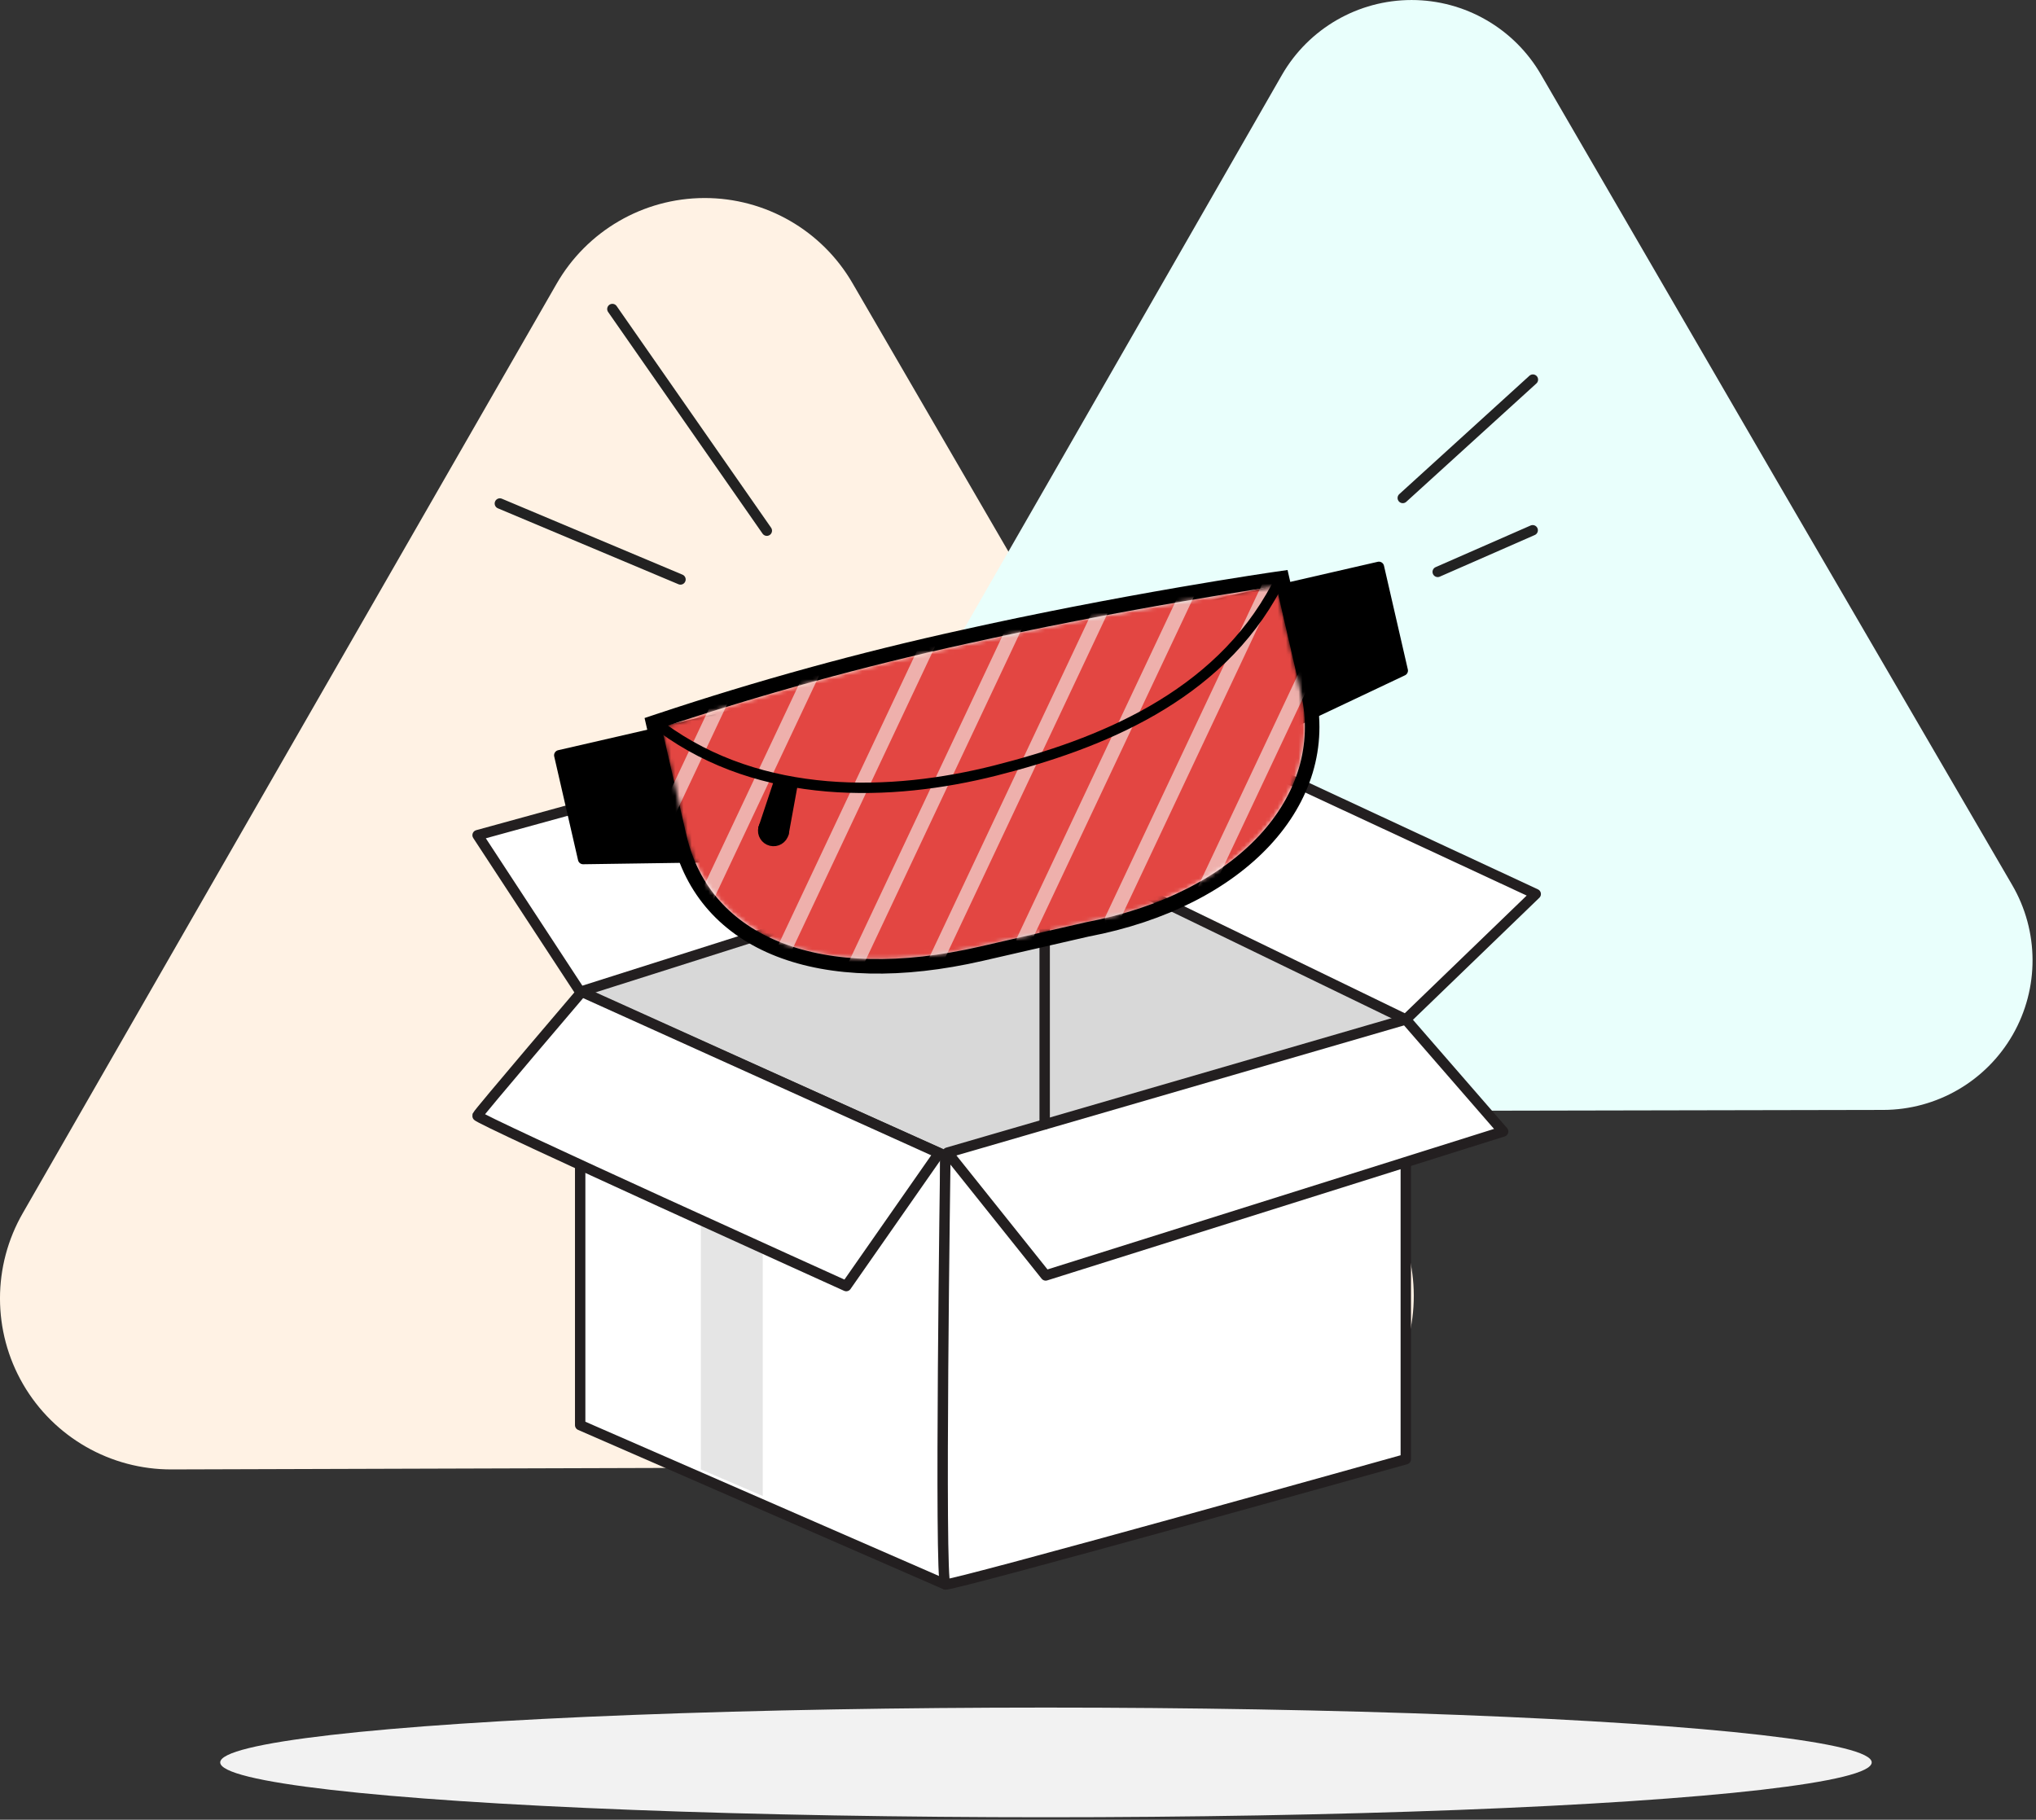
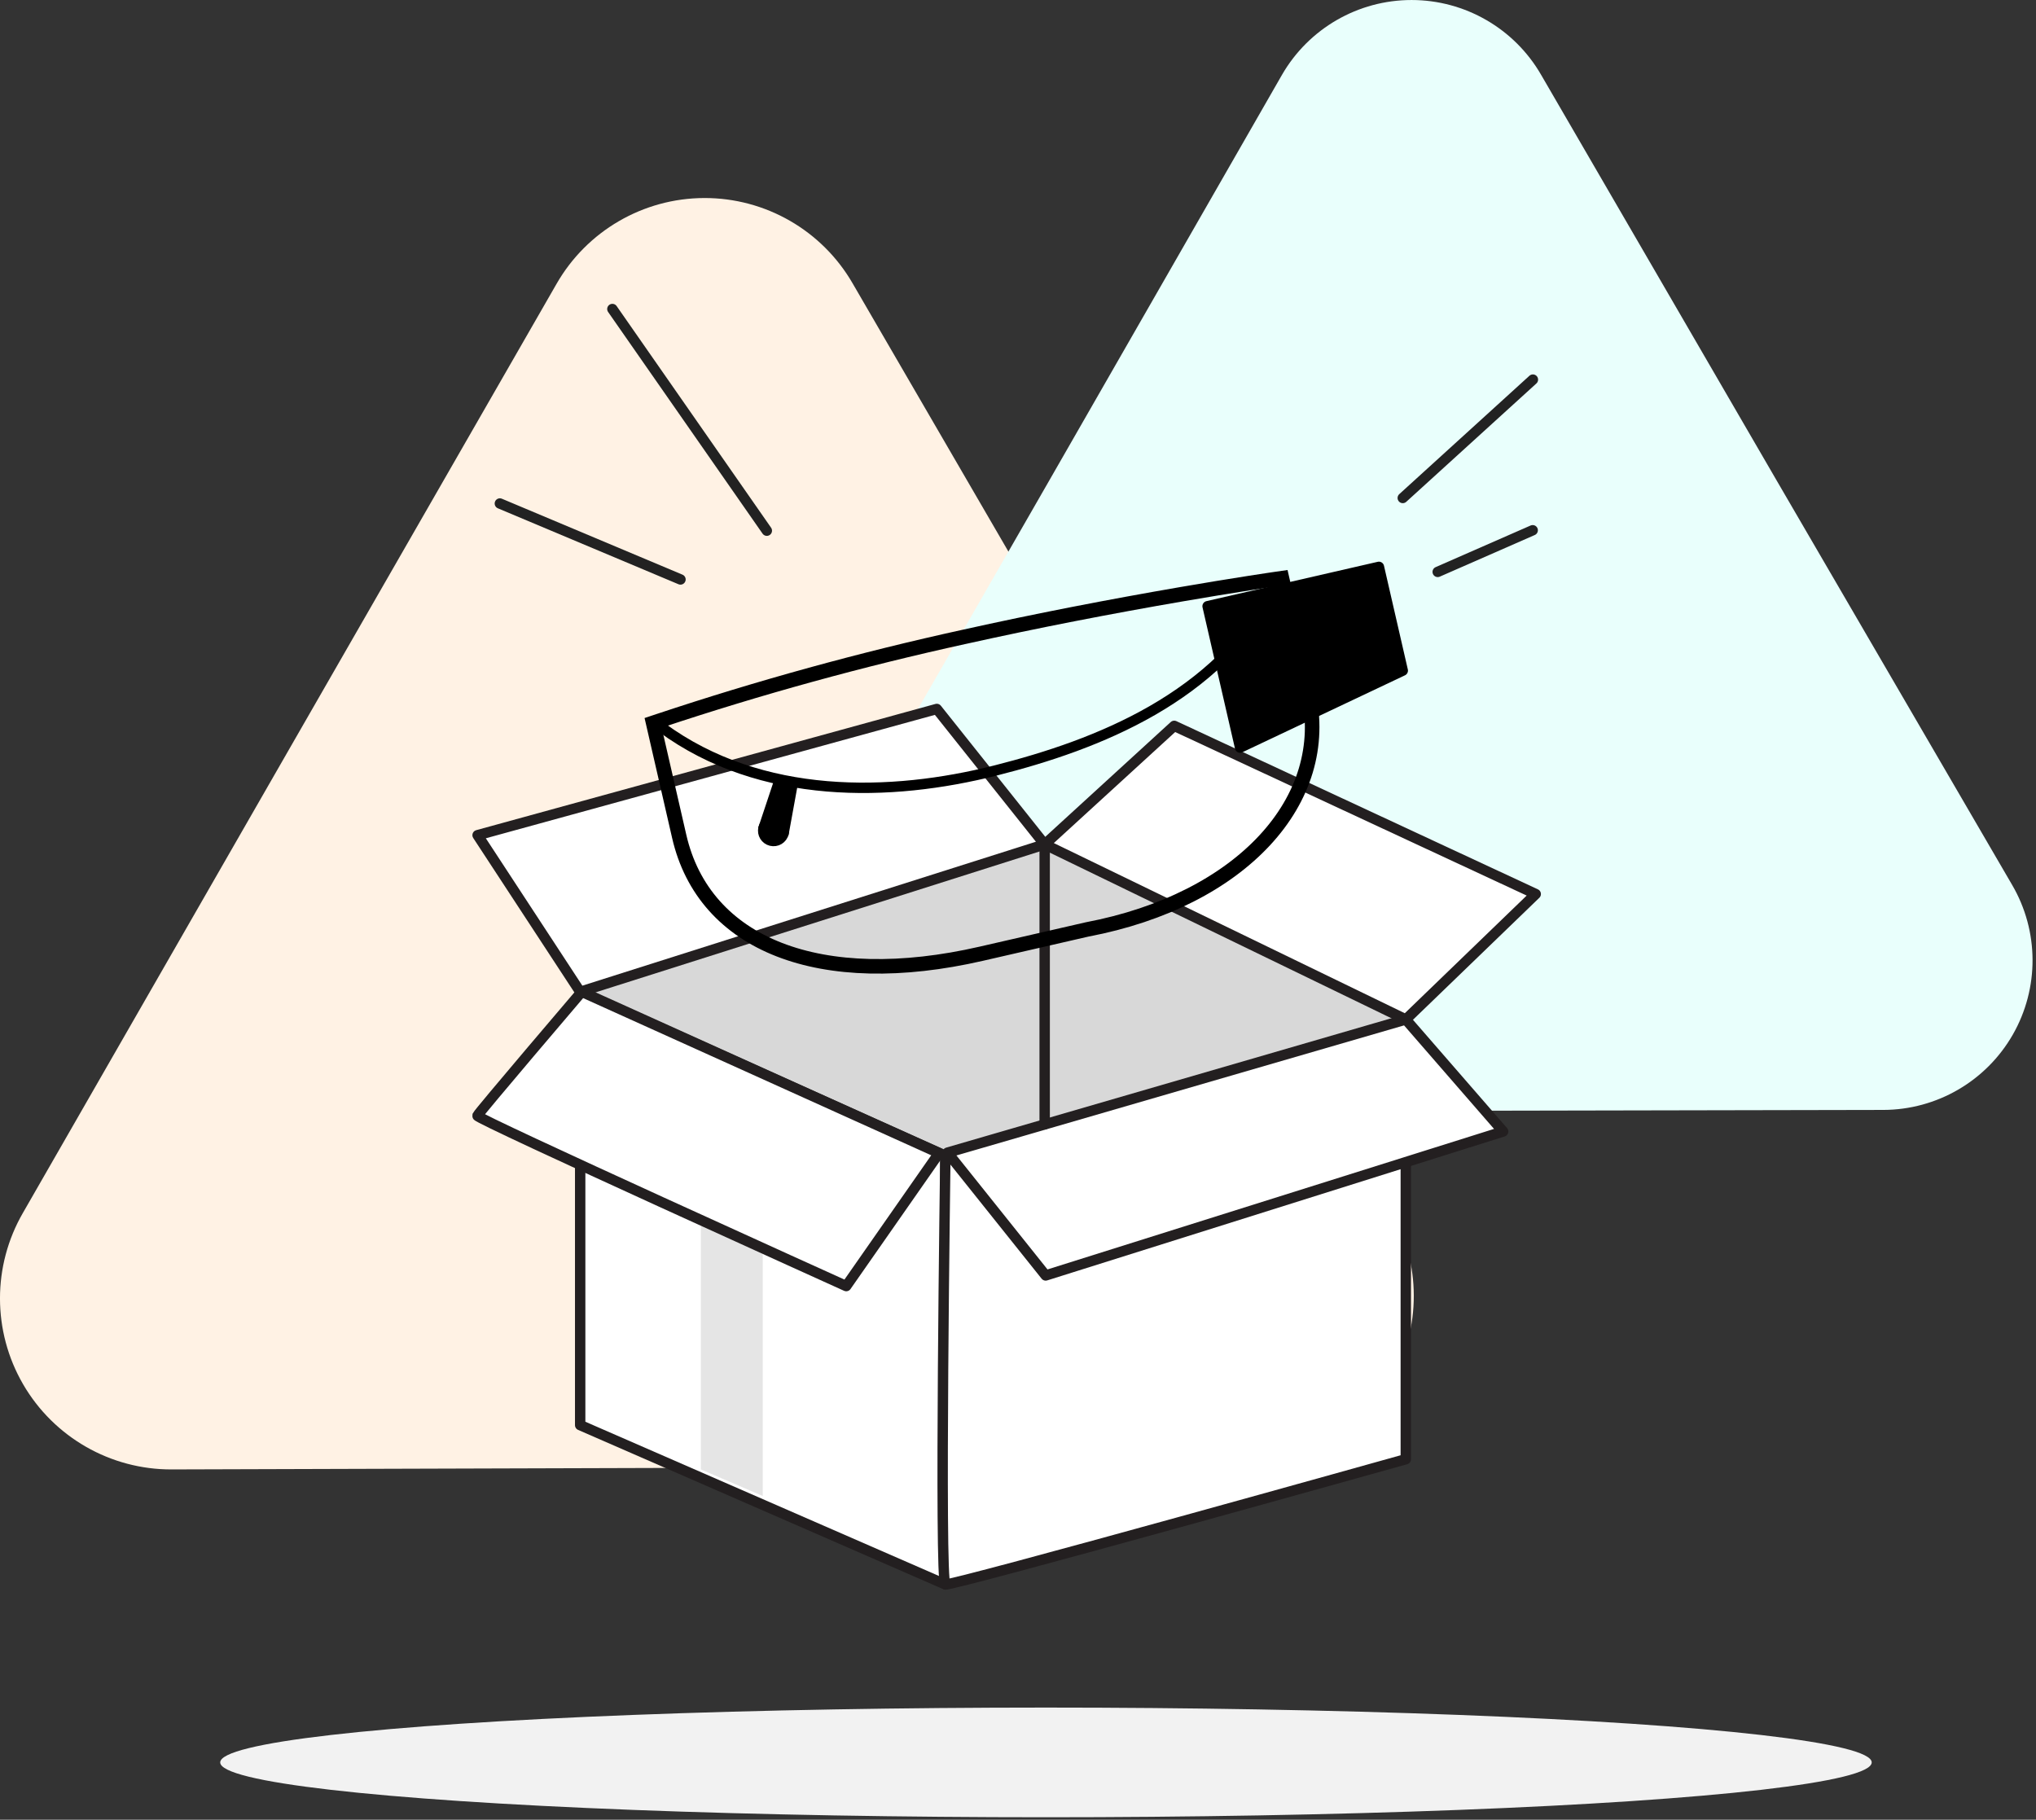
<svg xmlns="http://www.w3.org/2000/svg" xmlns:xlink="http://www.w3.org/1999/xlink" width="490px" height="438px" viewBox="0 0 490 438" version="1.1">
  <rect x="0" y="0" width="490" height="438" fill="#333333" stroke="none" />
  <title>fannypack_step 3</title>
  <desc>Created with Sketch.</desc>
  <defs>
-     <path d="M102.25,81 L76.81,86.84 C38.19,95.72 11.81,84.48 6.17,59.92 L0.25,34.14 C24.291,26.133 48.738,19.404 73.49,13.98 C113.17,5.15 148.18,0.12 148.18,0.12 L154.11,25.91 C159.76,50.42 139.15,74 102.25,81 Z" id="path-1" />
-   </defs>
+     </defs>
  <g id="1.1.-Web" stroke="none" stroke-width="1" fill="none" fill-rule="evenodd">
    <g id="How-it-works-(steps)" transform="translate(-7245, -7377)">
      <g id="fannypack_step-3" transform="translate(7236, 7348)">
-         <polygon id="Path" points="0 0 505.92 0 505.92 495.92 0 495.92" />
        <path d="M214.19,97.19 C206.825,84.456 193.216,76.628 178.506,76.663 C163.795,76.698 150.225,84.591 142.92,97.36 L78.72,209.11 L14.53,320.91 C7.146,333.674 7.155,349.412 14.552,362.168 C21.949,374.924 35.605,382.749 50.35,382.68 L179.18,382.29 L308.18,382.05 C322.875,382.027 336.441,374.168 343.771,361.432 C351.101,348.696 351.082,333.018 343.72,320.3 L279,208.78 L214.19,97.19 Z" id="Path" fill="#FFF2E4" fill-rule="nonzero" />
        <path d="M379.89,47 C373.459,35.863 361.575,29.003 348.715,29.003 C335.855,29.003 323.971,35.863 317.54,47 L261.37,144.92 L205.19,242.7 C198.792,253.848 198.823,267.561 205.271,278.68 C211.719,289.799 223.607,296.637 236.46,296.62 L349.46,296.37 L462.23,296.15 C475.122,296.128 487.018,289.214 493.419,278.023 C499.82,266.833 499.748,253.073 493.23,241.95 L436.53,144.56 L379.89,47 Z" id="Path-2" fill="#E9FFFC" fill-rule="nonzero" />
        <line x1="129.3" y1="150.19" x2="172.77" y2="168.47" id="Path" stroke="#222222" stroke-width="2.5" stroke-linecap="round" stroke-linejoin="round" />
        <line x1="156.38" y1="103.38" x2="193.55" y2="156.73" id="Path" stroke="#222222" stroke-width="2.5" stroke-linecap="round" stroke-linejoin="round" />
        <line x1="377.92" y1="120.37" x2="346.6" y2="148.86" id="Path" stroke="#222222" stroke-width="2.5" stroke-linecap="round" stroke-linejoin="round" />
        <line x1="377.87" y1="156.63" x2="355.01" y2="166.65" id="Path" stroke="#222222" stroke-width="2.5" stroke-linecap="round" stroke-linejoin="round" />
        <polygon id="Path" fill="#D8D8D8" fill-rule="nonzero" points="347.33 274.38 260.42 232.24 148.63 267.72 236.52 307.17" />
        <polygon id="Path" stroke="#231F20" stroke-width="2.5" fill="#FFFFFF" fill-rule="nonzero" stroke-linecap="round" stroke-linejoin="round" points="236.52 307.17 236.52 410.36 148.63 372.02 148.63 267.72" />
        <polygon id="Path-3" fill="#E5E5E5" fill-rule="nonzero" points="177.68 382.68 177.68 296.3 192.57 303.23 192.57 389.07" />
        <path d="M347.33,274.38 C345.57,275.38 236.52,307.17 236.52,307.17 C236.52,307.17 235.05,409.87 236.52,410.36 C237.99,410.85 347.33,380.22 347.33,380.22 L347.33,274.38 Z" id="Path" stroke="#231F20" stroke-width="2.5" fill="#FFFFFF" fill-rule="nonzero" stroke-linecap="round" stroke-linejoin="round" />
        <ellipse id="Oval" fill="#F2F2F2" fill-rule="nonzero" cx="260.73" cy="453.2" rx="198.73" ry="13.2" />
        <path d="M149,267.71 L235,306.55 L212.66,338.55 C212.66,338.55 123.6,298.29 123.889,297.55 C124.18,296.81 149,267.71 149,267.71 Z" id="Path" stroke="#231F20" stroke-width="2.5" fill="#FFFFFF" fill-rule="nonzero" stroke-linecap="round" stroke-linejoin="round" />
        <polygon id="Path" stroke="#231F20" stroke-width="2.5" fill="#FFFFFF" fill-rule="nonzero" stroke-linecap="round" stroke-linejoin="round" points="347.33 274.38 260.42 232.24 291.6 203.71 378.6 244.19" />
        <polygon id="Path" stroke="#231F20" stroke-width="2.5" fill="#FFFFFF" fill-rule="nonzero" stroke-linecap="round" stroke-linejoin="round" points="234.46 199.64 260.42 232.24 148.63 267.72 123.94 230.02" />
        <polygon id="Path" stroke="#231F20" stroke-width="2.5" fill="#FFFFFF" fill-rule="nonzero" stroke-linecap="round" stroke-linejoin="round" points="347.33 274.38 370.76 301.34 260.66 335.99 237.04 306.43" />
-         <polygon id="Path" stroke="#000000" stroke-width="2.5" fill="#000000" fill-rule="nonzero" stroke-linecap="round" stroke-linejoin="round" points="193.55 235.13 149.34 235.77 143.6 210.79 185.72 201.1" />
        <polygon id="Path" stroke="#000000" stroke-width="2.5" fill="#000000" fill-rule="nonzero" stroke-linecap="round" stroke-linejoin="round" points="307.45 208.94 346.6 190.41 340.86 165.44 299.63 174.91" />
        <g id="Group" transform="translate(168, 170)">
          <line x1="92.42" y1="129.62" x2="92.42" y2="62.24" id="Path" stroke="#231F20" stroke-width="2.5" fill="#D8D8D8" fill-rule="nonzero" stroke-linecap="round" stroke-linejoin="round" />
          <mask id="mask-2" fill="white">
            <use xlink:href="#path-1" />
          </mask>
          <path stroke="#000000" stroke-width="3.5" d="M102.609,82.713 L77.202,88.545 C38.44,97.458 10.468,86.456 4.464,60.312 L-1.811,32.982 L-0.303,32.48 C23.796,24.454 48.303,17.708 73.11,12.272 C90.5,8.402 108.251,4.97 125.418,2.014 C131.426,0.979 136.933,0.078 141.82,-0.685 C143.531,-0.952 145.042,-1.183 146.339,-1.377 C146.794,-1.445 147.189,-1.504 147.523,-1.553 C147.725,-1.582 147.86,-1.602 147.931,-1.612 L149.525,-1.841 L149.885,-0.272 L155.815,25.517 C161.832,51.619 139.689,75.667 102.609,82.713 Z" />
          <g id="Group-17" mask="url(#mask-2)" fill-rule="nonzero">
            <g transform="translate(-20.87, -28.5)">
              <path d="M123.479,111.213 L98.072,117.045 C59.31,125.958 31.338,114.956 25.334,88.812 L19.059,61.482 L20.567,60.98 C44.666,52.954 69.173,46.208 93.98,40.772 C111.37,36.902 129.121,33.47 146.288,30.514 C152.296,29.479 157.803,28.578 162.69,27.815 C164.401,27.548 165.912,27.317 167.209,27.123 C167.664,27.055 168.059,26.996 168.393,26.947 C168.595,26.918 168.73,26.898 168.801,26.888 L170.395,26.659 L170.755,28.228 L176.685,54.017 C182.702,80.119 160.559,104.167 123.479,111.213 Z" id="Path" stroke="#000000" stroke-width="3.5" fill="#E34642" stroke-linecap="round" stroke-linejoin="round" />
              <path d="M49.666,25.777 C50.494,26.168 50.874,27.124 50.561,27.967 L50.503,28.106 L1.583,131.876 C1.171,132.75 0.128,133.125 -0.746,132.713 C-1.574,132.322 -1.954,131.366 -1.641,130.523 L-1.583,130.384 L47.337,26.614 C47.749,25.74 48.792,25.365 49.666,25.777 Z M94.116,23.727 C94.944,24.117 95.324,25.074 95.012,25.917 L94.953,26.056 L46.033,129.836 C45.621,130.71 44.578,131.085 43.704,130.673 C42.876,130.283 42.496,129.326 42.808,128.483 L42.867,128.344 L91.787,24.564 C92.199,23.69 93.242,23.315 94.116,23.727 Z M70.936,20.717 C71.765,21.108 72.144,22.064 71.831,22.907 L71.773,23.046 L22.843,126.816 C22.431,127.691 21.388,128.065 20.514,127.653 C19.685,127.262 19.306,126.306 19.619,125.463 L19.677,125.324 L68.607,21.554 C69.019,20.679 70.062,20.305 70.936,20.717 Z M115.376,18.667 C116.204,19.057 116.584,20.014 116.272,20.857 L116.213,20.996 L67.293,124.776 C66.881,125.65 65.838,126.025 64.964,125.613 C64.136,125.223 63.756,124.266 64.068,123.423 L64.127,123.284 L113.047,19.504 C113.459,18.63 114.502,18.255 115.376,18.667 Z M136.636,13.607 C137.464,13.998 137.844,14.954 137.531,15.797 L137.473,15.936 L88.553,119.706 C88.141,120.58 87.098,120.955 86.224,120.543 C85.396,120.152 85.016,119.196 85.329,118.353 L85.387,118.214 L134.307,14.444 C134.719,13.57 135.762,13.195 136.636,13.607 Z M157.906,8.547 C158.735,8.938 159.114,9.894 158.801,10.737 L158.743,10.876 L109.813,114.646 C109.401,115.521 108.358,115.895 107.484,115.483 C106.655,115.092 106.276,114.136 106.589,113.293 L106.647,113.154 L155.577,9.384 C155.989,8.509 157.032,8.135 157.906,8.547 Z M179.166,3.477 C179.994,3.867 180.374,4.824 180.062,5.667 L180.003,5.806 L131.083,109.586 C130.671,110.46 129.628,110.835 128.754,110.423 C127.926,110.033 127.546,109.076 127.858,108.233 L127.917,108.094 L176.837,4.314 C177.249,3.44 178.292,3.065 179.166,3.477 Z M200.426,-1.583 C201.254,-1.193 201.634,-0.236 201.322,0.607 L201.263,0.746 L152.343,104.526 C151.931,105.4 150.888,105.775 150.014,105.363 C149.186,104.973 148.806,104.016 149.118,103.173 L149.177,103.034 L198.097,-0.746 C198.509,-1.62 199.552,-1.995 200.426,-1.583 Z" id="Combined-Shape" stroke="none" fill="#EEB0AC" />
            </g>
          </g>
        </g>
        <path d="M168.25,204.1 C192.25,221.72 223.53,220.79 248.56,214.46 C273.28,208.21 302.1,196.92 316.2,170.15" id="Path" stroke="#000000" stroke-width="2.5" stroke-linecap="round" stroke-linejoin="round" />
        <polygon id="Path" stroke="#000000" stroke-width="2.5" fill="#000000" fill-rule="nonzero" stroke-linecap="round" stroke-linejoin="round" points="196.58 216.87 199.76 217.65 197.59 229.56 192.75 228.37" />
        <ellipse id="Oval" stroke="#000000" stroke-width="2.5" fill="#000000" fill-rule="nonzero" stroke-linecap="round" stroke-linejoin="round" transform="translate(195.162, 228.959) rotate(-76.15) translate(-195.162, -228.959) " cx="195.162" cy="228.959" rx="2.47" ry="2.49" />
      </g>
    </g>
  </g>
</svg>